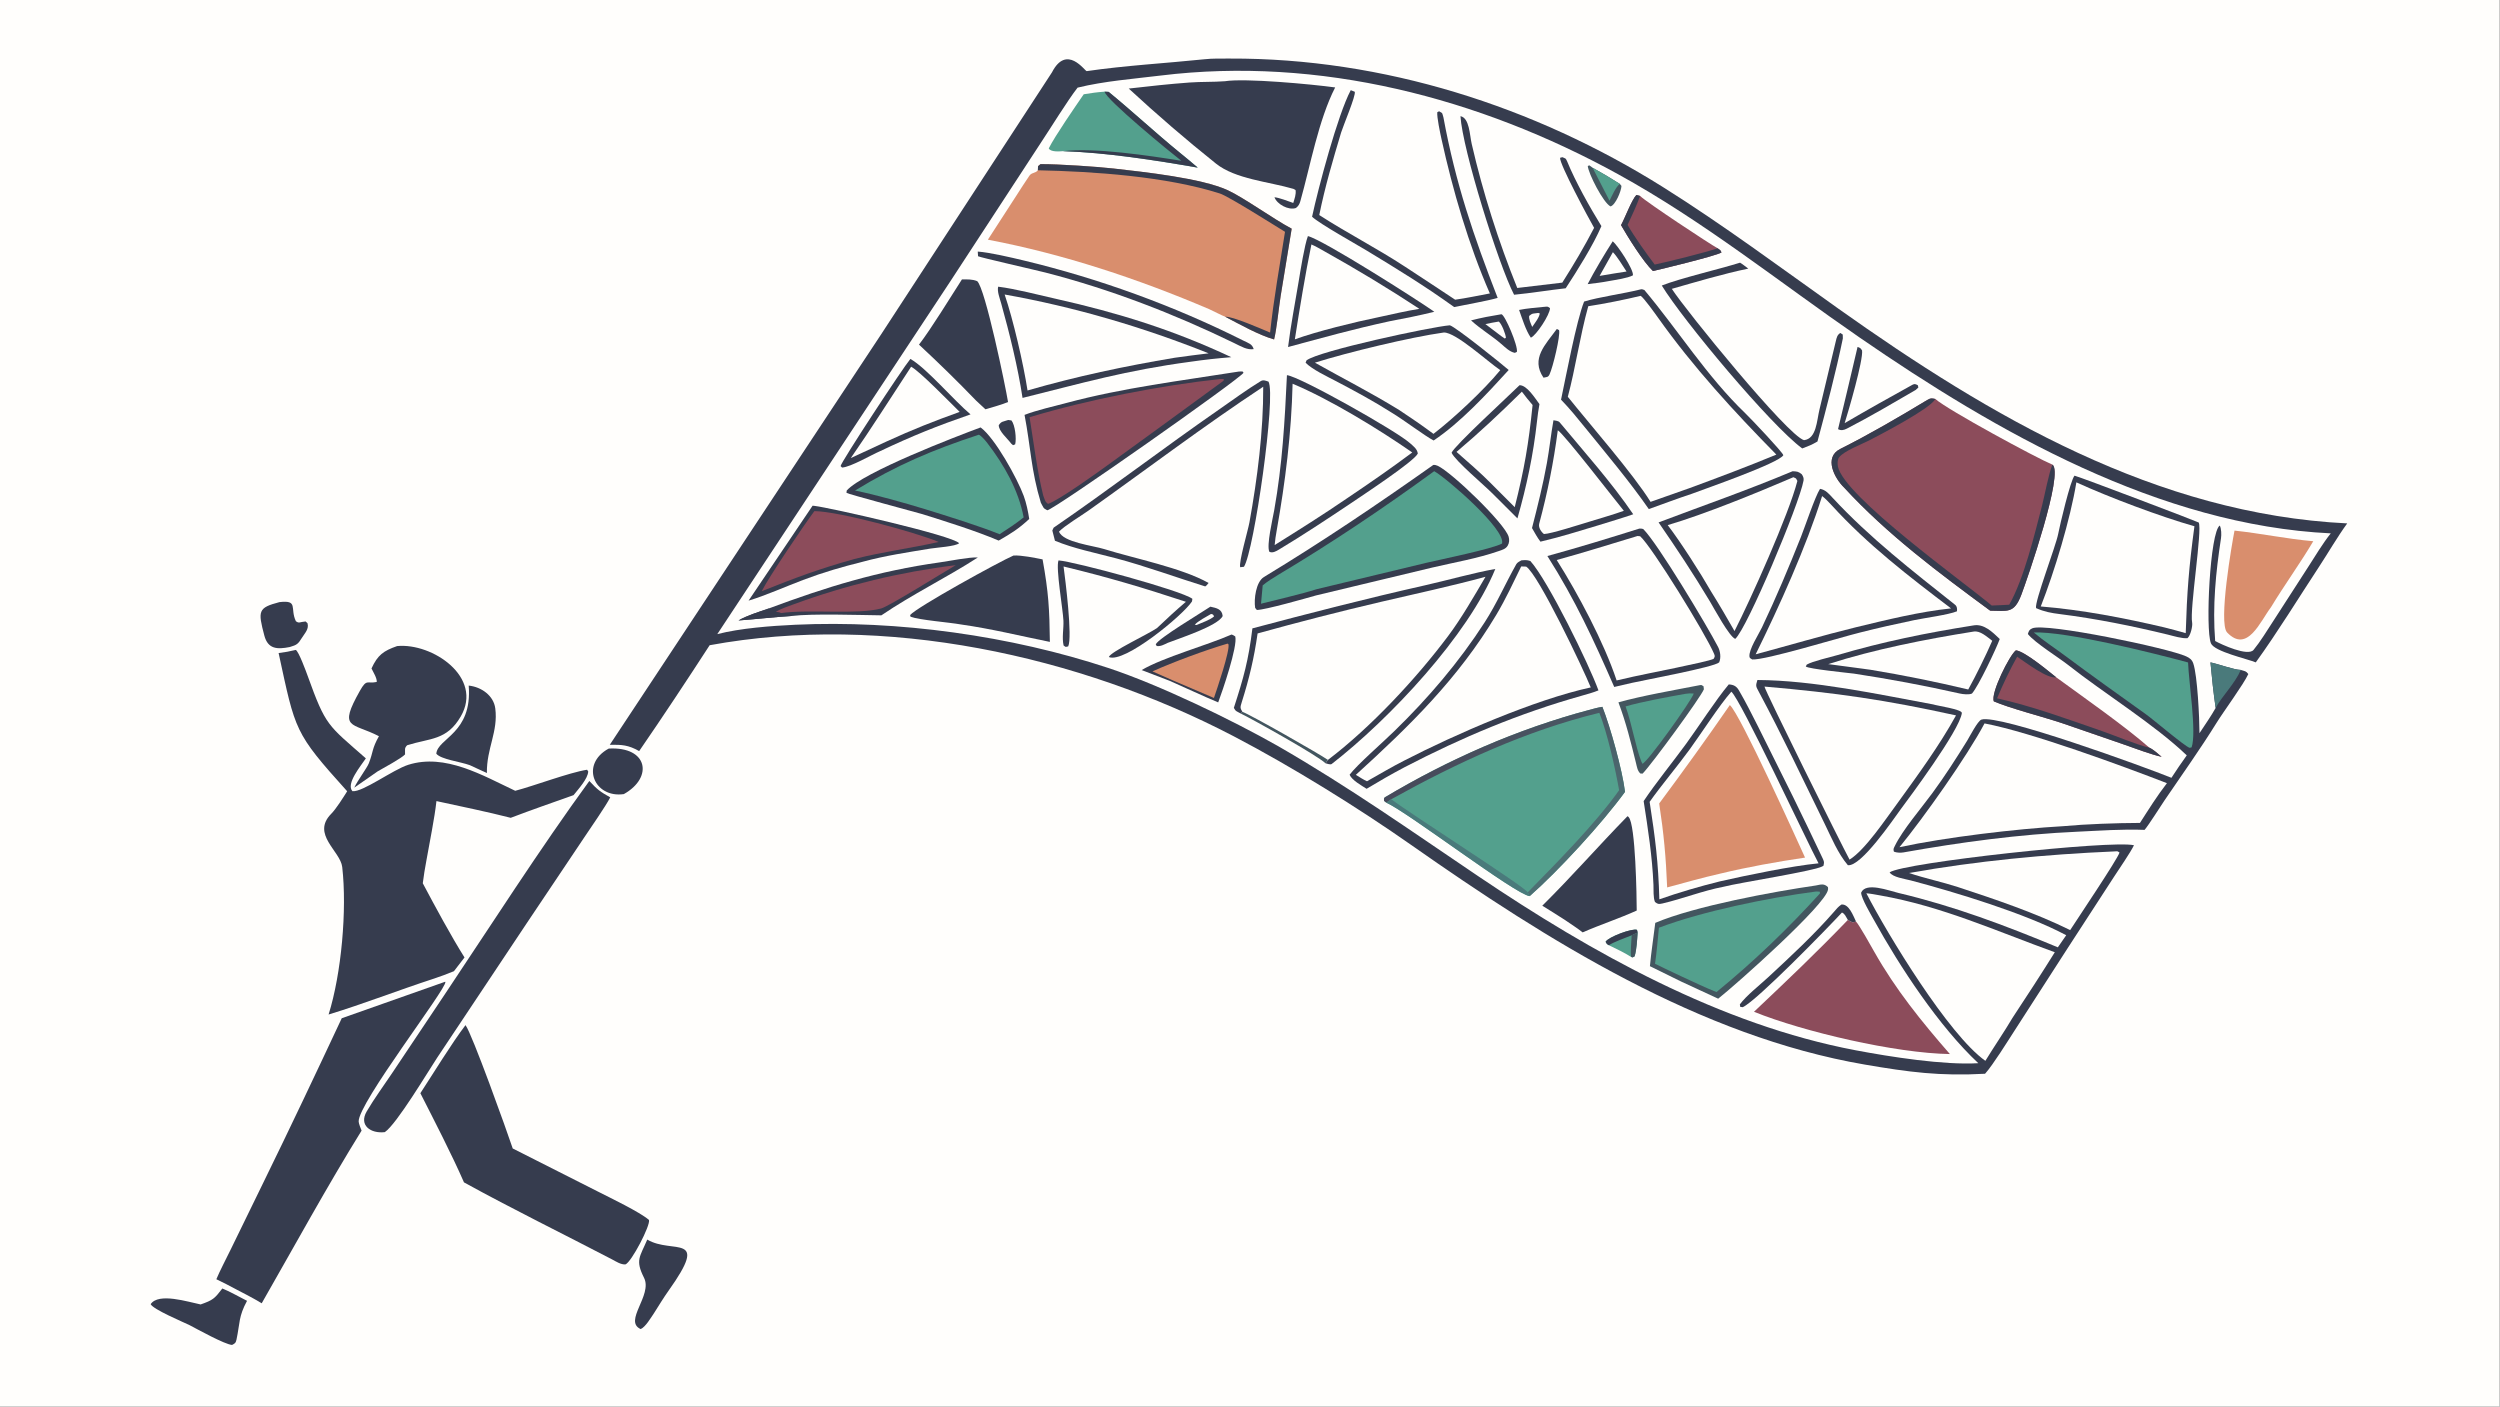
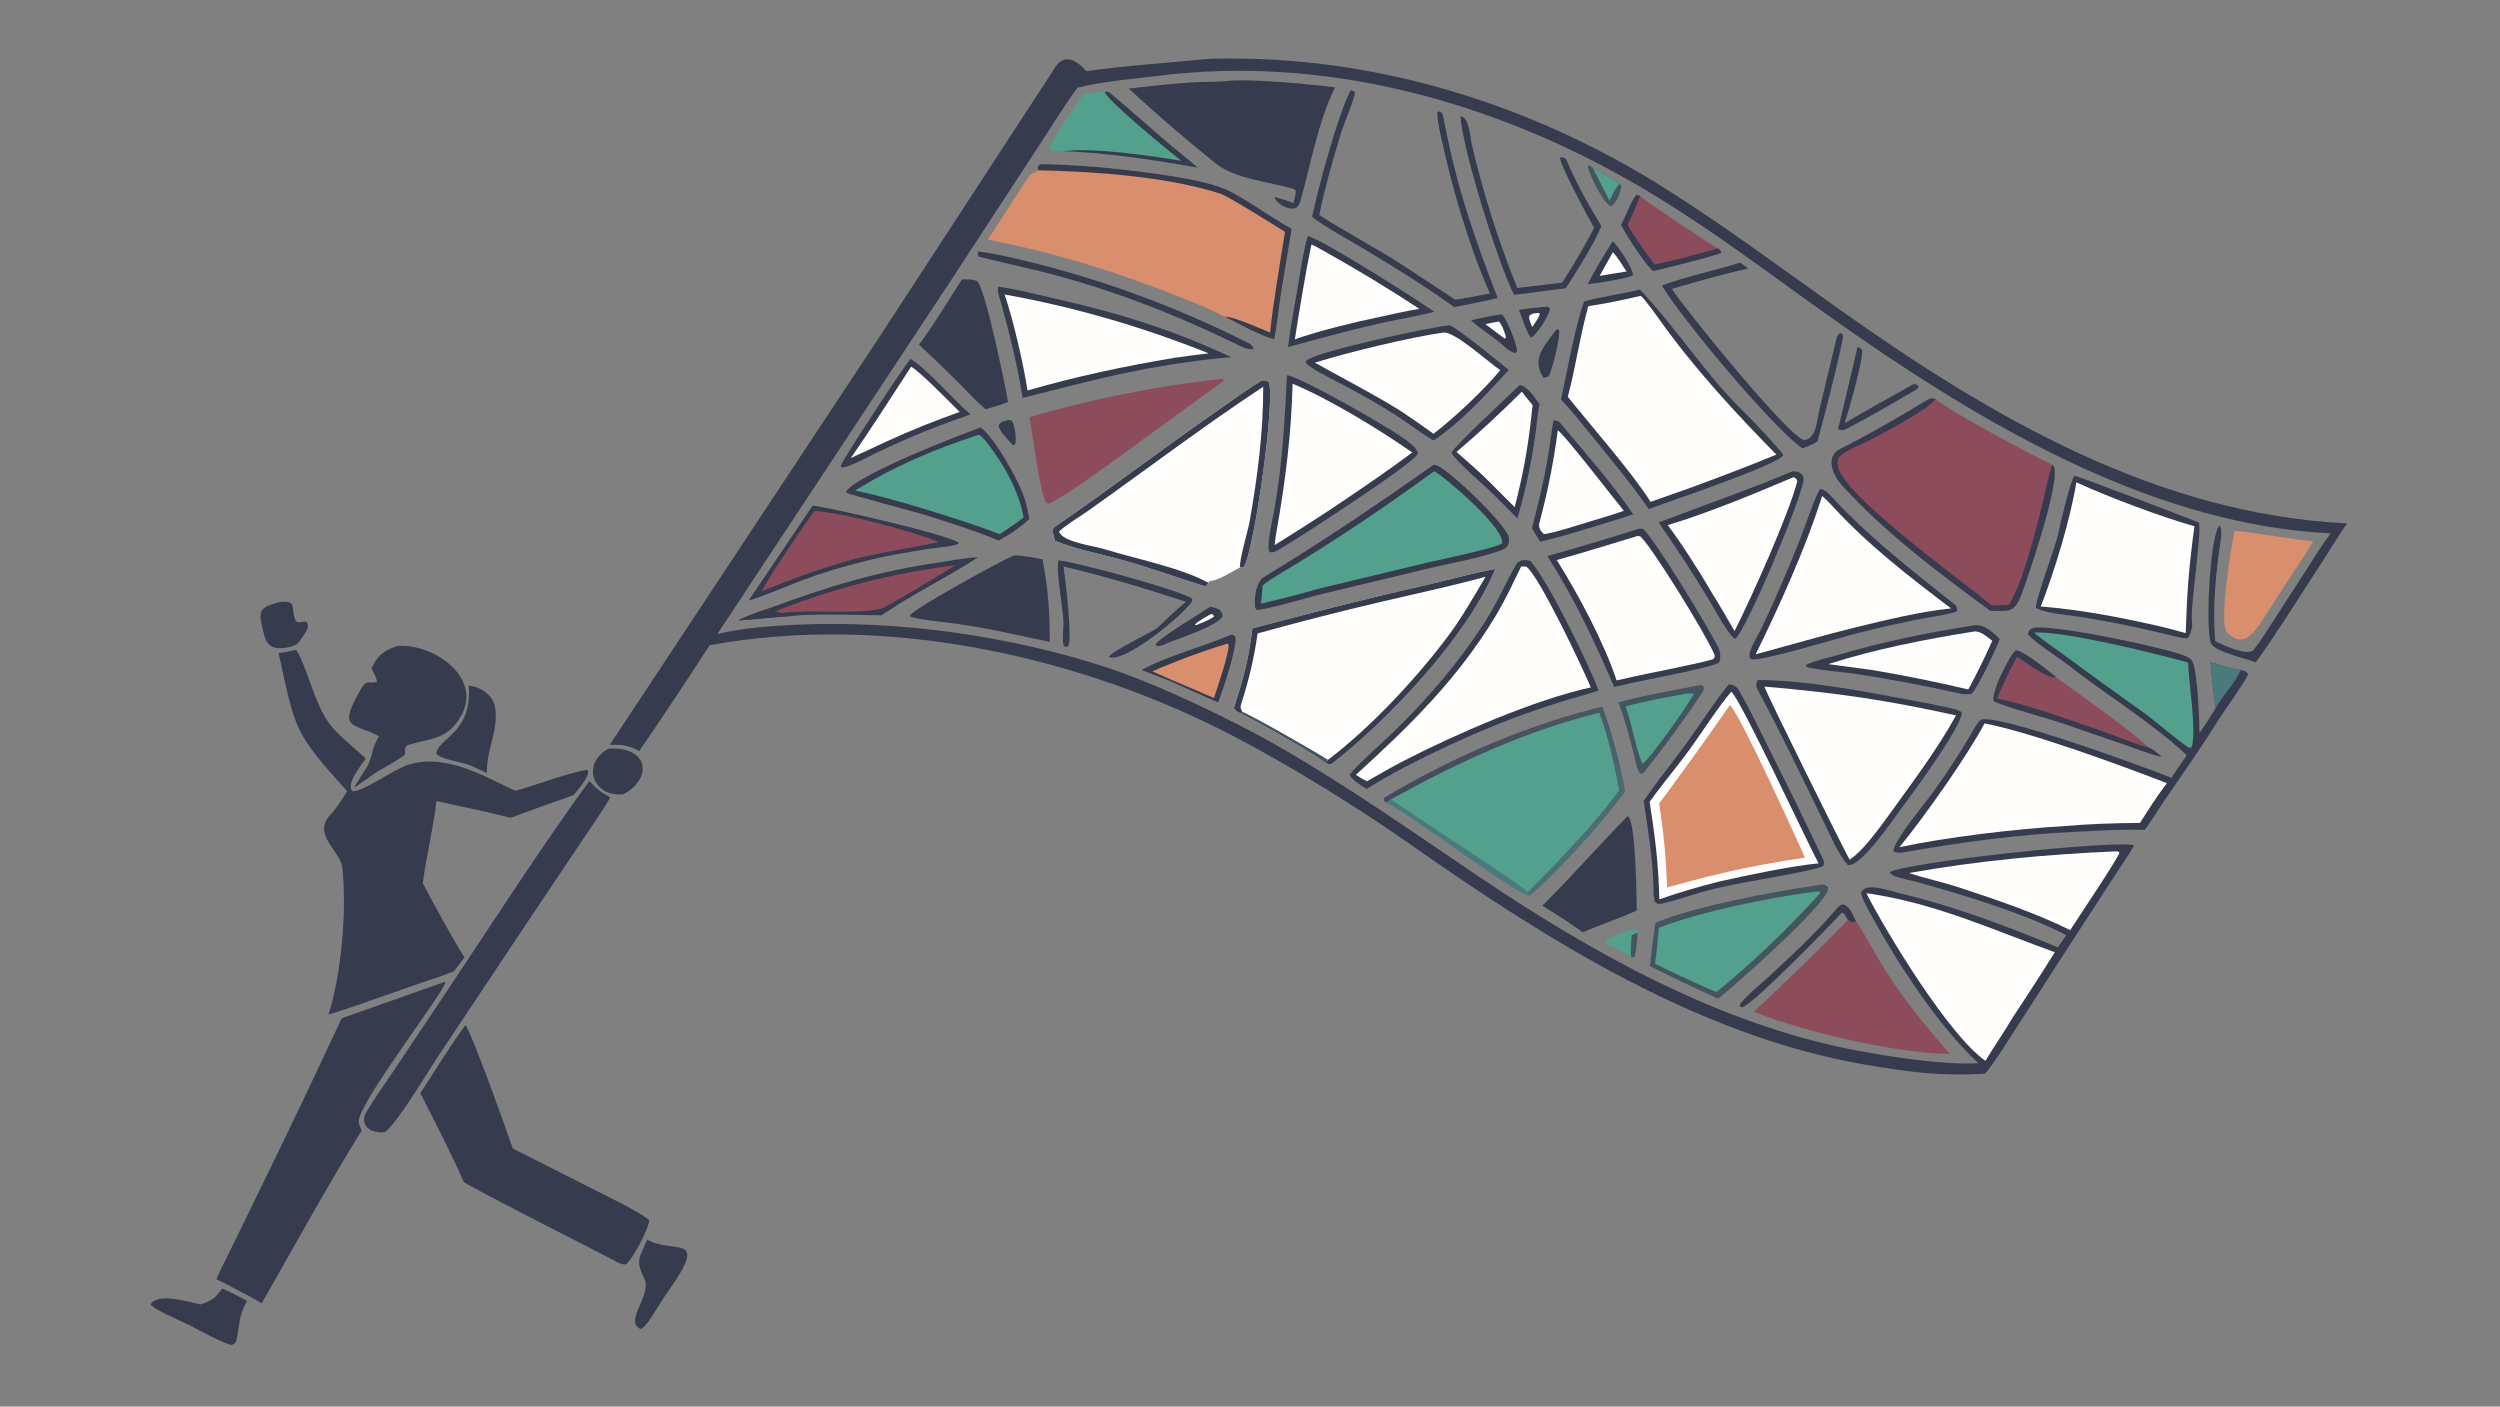
<svg xmlns="http://www.w3.org/2000/svg" width="3839" height="2160" viewBox="0 0 3839 2160">
  <rect x="0" y="0" width="3839" height="2160" fill="#808080" stroke="none" />
-   <path fill="#FFFEFC" transform="matrix(2.109 0 0 2.109 6.10352e-05 0)" d="M0 0L1820 0L1820 1024L0 1024L0 0Z" />
  <path fill="#363C4E" transform="matrix(2.109 0 0 2.109 6.10352e-05 0)" d="M876.964 43.148C882.777 42.479 889.71 42.66 895.648 42.64C1006.99 42.261 1117 77.316 1210.97 136.298C1254.64 163.703 1296.36 194.782 1338.41 224.641C1449.16 303.262 1570 374.292 1709.05 381.095C1702 390.755 1695.04 402.777 1688.39 412.897C1673.4 435.705 1658.42 460.236 1642.47 482.294C1636.32 479.727 1612.28 474.434 1609.82 468.419C1605.67 458.259 1609.15 387.098 1616.27 382.651C1617.45 385.009 1617.54 389.333 1617.15 391.888C1613.33 417.029 1610.9 441.129 1612.9 466.737C1617.42 469.247 1636.75 478.144 1640.84 473.215C1645.64 467.425 1650.85 458.9 1655.07 452.414L1680.53 412.956C1685.46 405.286 1691.47 395.317 1697.07 388.351C1572.61 382.411 1453.98 314.66 1353.85 245.646C1295.07 205.132 1240.75 161.272 1177.92 126.718C1077.01 71.216 960.478 40.852 845.104 55.008C825.471 57.415 803.962 59.049 784.612 63.812C777.232 73.299 764.843 93.469 757.74 104.139L692.066 204.672L522.276 461.717C539.006 457.399 561.423 455.714 578.98 454.895C653.707 451.413 735.926 462.865 806.999 486.374C844.041 498.627 896.738 524.044 930.525 543.216C982.529 573.194 1027.15 604.822 1076.23 637.912C1158.97 693.71 1252.35 746.039 1351.19 764.739C1376.17 769.467 1415.3 775.643 1440.44 774.13C1411.88 747.434 1383.37 704.139 1364.24 669.513C1361.92 665.322 1355.3 654.172 1355.11 649.99C1358.5 641.977 1375.23 648.502 1382.4 650.197C1422.53 659.677 1460.37 673.937 1498.35 689.764L1504.45 680.953C1474.85 665.115 1423.74 649.629 1391.27 641.058C1386.91 639.907 1378.08 638.768 1375.86 635.179C1386.1 628.032 1537.3 611.566 1553.79 615.438C1550.98 621.145 1543.09 632.453 1539.28 638.368L1505.54 690.309L1466.82 750.428C1461.79 758.185 1451.09 775.48 1445.36 781.82C1412.4 783.642 1389.84 780.636 1357.89 775.157C1237.66 754.536 1126.51 684.643 1028.01 615.572C988.836 588.099 940.848 558.32 898.258 536.077C785.16 477.013 643.69 446.453 516.71 469.798C500.197 495.261 482.577 521.911 465.389 546.882C457.411 542.378 452.773 542.171 443.989 542.312L641.697 243.246C683.138 179.748 724.468 116.174 765.942 52.703C776.716 31.729 790.049 51.96 791.232 51.788C819.385 47.681 848.545 46.083 876.964 43.148Z" />
  <path fill="#FFFEFC" transform="matrix(2.109 0 0 2.109 6.10352e-05 0)" d="M1358.93 650.41C1362.3 650.689 1365.46 651.354 1368.78 651.933C1413.86 659.817 1453.64 677.984 1496.14 693.348C1486.01 709.604 1475.8 725.246 1465.27 741.221C1459.5 751.049 1451.78 762.274 1445.58 772.417C1418.85 753.526 1374.52 680.656 1358.93 650.41Z" />
  <path fill="#FFFEFC" transform="matrix(2.109 0 0 2.109 6.10352e-05 0)" d="M1539.6 619.931C1542.13 619.842 1541.32 619.522 1543.25 620.742C1541.87 625.574 1512.09 669.75 1507.33 677.225C1482.05 664.681 1452.39 654.688 1425.65 645.905C1413.89 642.086 1401.64 639.578 1389.99 635.645C1439.42 626.85 1489.46 622.085 1539.6 619.931Z" />
  <path fill="#363C4E" transform="matrix(2.109 0 0 2.109 6.10352e-05 0)" d="M1592.22 549.991C1568.4 527.205 1532.09 504.917 1505.95 484.263C1499.07 478.829 1481.49 467.947 1476.52 461.633C1477.23 459.479 1477.44 458.508 1479.69 457.509C1489.41 453.203 1578.94 471.966 1591.76 477.894C1594.31 479.075 1595.99 480.264 1596.95 483.013C1599.99 491.676 1601.48 523.217 1601.48 533.848C1605.04 528.423 1610.21 520.987 1613.25 515.478C1611.61 504.002 1610.51 493.832 1609.47 482.287C1615.49 483.546 1626.74 487.74 1631.59 487.793C1634.81 488.866 1635.22 488.406 1637.03 490.802C1633.59 498.297 1619.02 518.059 1613.93 526.28C1602.25 545.132 1588.66 564.21 1576.14 582.604C1572.94 587.308 1564.69 600.502 1561.51 604.251C1545.35 603.583 1528.84 604.844 1512.76 605.57C1470.05 607.497 1427.88 613.179 1385.83 620.675C1383.81 621.036 1380.92 620.88 1379 620.117C1378.36 618.301 1378.82 617.703 1379.64 616.003C1385.3 604.267 1398.96 588.429 1407.08 577.348C1416.08 565.076 1424.32 552.265 1432.32 539.319C1434.05 536.504 1440 524.85 1442.71 523.958C1455.42 519.769 1561.52 558.393 1581.06 566.328C1584.76 560.606 1588.24 555.527 1592.22 549.991Z" />
  <path fill="#4A7A7B" transform="matrix(2.109 0 0 2.109 6.10352e-05 0)" d="M1609.47 482.287C1615.49 483.546 1626.74 487.74 1631.59 487.793C1627.1 498.048 1617.63 507.129 1613.25 515.478C1611.61 504.002 1610.51 493.832 1609.47 482.287Z" />
  <path fill="#FFFEFC" transform="matrix(2.109 0 0 2.109 6.10352e-05 0)" d="M1444.97 526.736C1478.75 533.16 1545.9 557.857 1577.77 570.249C1570.52 579.623 1564.53 589.231 1558.14 599.182C1540.79 599.255 1519.26 599.992 1502.07 601.565C1468.21 603.485 1416.44 609.636 1383.04 616.854C1400.65 595.368 1432.11 550.993 1444.97 526.736Z" />
  <path fill="#53A08D" transform="matrix(2.109 0 0 2.109 6.10352e-05 0)" d="M1480.84 460.522C1504.04 459.508 1568.58 475.677 1593.17 482.355C1593.66 496.695 1599.52 533.36 1595.75 544.166L1594.32 544.504C1590.83 543.49 1568.11 524.106 1562.51 520.095C1542.82 505.99 1523.01 491.926 1503.59 477.434C1496.34 472.024 1487.61 466.317 1480.84 460.522Z" />
  <path fill="#363C4E" transform="matrix(2.109 0 0 2.109 6.10352e-05 0)" d="M215.336 473.223C217.412 474.052 222.962 489.189 223.978 492.01C237.274 528.924 238.471 527.62 266.392 552.188C262.833 557.503 251.65 570.813 256.627 576.075C263.986 576.952 286.161 560.381 297.24 556.876C324.155 548.363 351.508 564.667 375.15 575.791C388.711 572.241 414.563 562.467 427.449 560.456L428.291 561.697C428.079 567.025 421.068 574.603 417.613 578.958C402.399 584.366 386.944 589.721 371.876 595.47C354.298 590.971 335.573 587.168 317.779 583.285C316.519 595.312 312.648 614.046 310.484 626.442C309.34 632.208 308.619 637.313 307.835 643.122C316.572 659.603 328.454 681.623 338.212 697.143L330.517 707.148C325.62 709.18 320.221 711.154 315.174 712.806C289.888 721.083 264.663 730.932 239.25 738.691C248.581 709.027 252.757 662.507 249.178 631.291C247.84 619.615 226.441 607.397 241.213 592.499C244.716 588.966 250.018 580.56 252.772 576.127C214.081 533.14 215.243 532.551 202.858 475.499C207.631 474.914 210.65 474.327 215.336 473.223Z" />
  <path fill="#D98E6D" transform="matrix(2.109 0 0 2.109 6.10352e-05 0)" d="M755.694 123.979L755.81 121.001C756.312 120.58 756.906 120.08 757.593 119.503C770.638 119.418 799.516 121.406 810.749 122.69C832.891 125.22 874.9 129.693 893.993 138.517C905.84 143.992 927.006 159.374 940.5 166.507C937.751 182.844 935.078 199.126 932.471 215.474C931.21 223.379 929.467 240.537 927.682 247.155C916.481 243.946 902.605 236.144 891.982 230.569C890.519 230.164 882.545 226.01 880.476 225.126C828.966 203.121 774.37 184.981 719.285 174.513L739.913 142.627C743.074 137.718 746.213 132.755 749.518 127.949C751.241 125.444 753.784 126.341 755.694 123.979Z" />
  <path fill="#363C4E" transform="matrix(2.109 0 0 2.109 6.10352e-05 0)" d="M755.694 123.979L755.81 121.001C756.312 120.58 756.906 120.08 757.593 119.503C770.638 119.418 799.516 121.406 810.749 122.69C832.891 125.22 874.9 129.693 893.993 138.517C905.84 143.992 927.006 159.374 940.5 166.507C937.751 182.844 935.078 199.126 932.471 215.474C931.21 223.379 929.467 240.537 927.682 247.155C916.481 243.946 902.605 236.144 891.982 230.569C897.405 230.238 918.422 239.484 924.784 242.139C927.484 216.959 931.777 193.604 935.636 168.784C927.601 163.896 894.539 142.905 888.142 140.869C848.989 128.403 796.192 124.845 755.694 123.979Z" />
  <path fill="#8C4C5B" transform="matrix(2.109 0 0 2.109 6.10352e-05 0)" d="M1449.09 444.64C1411.78 417.193 1374.22 389.238 1342.76 355.025C1335.86 348.377 1327.62 333.056 1339.95 326.872C1361.49 316.078 1382.56 303.733 1403.25 291.258C1405.82 289.708 1406.45 290.012 1409.16 290.497C1418 298.422 1482.88 333.552 1494.43 338.309C1502.87 344.33 1476.1 421.619 1471.75 433.076C1466.5 446.901 1461.74 444.782 1449.09 444.64Z" />
  <path fill="#363C4E" transform="matrix(2.109 0 0 2.109 6.10352e-05 0)" d="M1449.09 444.64C1411.78 417.193 1374.22 389.238 1342.76 355.025C1335.86 348.377 1327.62 333.056 1339.95 326.872C1361.49 316.078 1382.56 303.733 1403.25 291.258C1405.82 289.708 1406.45 290.012 1409.16 290.497C1409.07 290.646 1408.99 290.799 1408.89 290.945C1404.31 298.13 1370.04 315.976 1360.99 320.66C1355.25 323.632 1343.02 328.12 1339.1 332.963C1337.85 334.506 1337.83 337.736 1338.21 339.65C1342.58 361.541 1430.82 424.458 1450.21 440.902C1454.35 440.709 1458.84 440.595 1462.95 440.301C1473.69 421.331 1481.33 389.439 1486.9 367.933C1488.66 361.132 1491.87 343.952 1494.43 338.309C1502.87 344.33 1476.1 421.619 1471.75 433.076C1466.5 446.901 1461.74 444.782 1449.09 444.64Z" />
-   <path fill="#363C4E" transform="matrix(2.109 0 0 2.109 6.10352e-05 0)" d="M1194.11 210.812C1195.53 210.364 1195.85 210.664 1197.29 211.142C1222.02 240.621 1242.59 273.821 1270.92 301.044C1274.83 304.797 1297.89 329.139 1298.48 331.435C1295.31 337.214 1241.49 355.904 1231.73 359.584C1221.42 362.994 1210.79 366.99 1200.53 370.671C1186.3 350.222 1169.93 330.818 1154.24 311.468C1148.62 304.537 1142.84 297.395 1136.62 291.024C1140.16 274.345 1147.8 233.689 1153.41 219.576C1164.07 216.259 1181.83 213.889 1194.11 210.812Z" />
+   <path fill="#363C4E" transform="matrix(2.109 0 0 2.109 6.10352e-05 0)" d="M1194.11 210.812C1222.02 240.621 1242.59 273.821 1270.92 301.044C1274.83 304.797 1297.89 329.139 1298.48 331.435C1295.31 337.214 1241.49 355.904 1231.73 359.584C1221.42 362.994 1210.79 366.99 1200.53 370.671C1186.3 350.222 1169.93 330.818 1154.24 311.468C1148.62 304.537 1142.84 297.395 1136.62 291.024C1140.16 274.345 1147.8 233.689 1153.41 219.576C1164.07 216.259 1181.83 213.889 1194.11 210.812Z" />
  <path fill="#FFFEFC" transform="matrix(2.109 0 0 2.109 6.10352e-05 0)" d="M1194.58 215.408C1196.75 216.594 1205.23 228.486 1207.32 231.421C1232.83 267.318 1262.53 299.614 1293.39 330.994C1273.07 339.441 1250.49 347.953 1229.86 355.525L1201.8 365.412C1189.21 345.078 1157.64 309.03 1141.55 288.919C1147.14 268.091 1150.28 245.117 1156.44 222.967C1167.52 221.317 1183.77 218.047 1194.58 215.408Z" />
  <path fill="#FFFEFC" transform="matrix(2.109 0 0 2.109 6.10352e-05 0)" d="M911.898 457.524C953.602 446.438 995.384 435.685 1037.48 426.196C1053.61 422.56 1072.99 417.07 1088.77 414.264C1069.01 462.676 1011.85 523.501 969.585 556.312C968.776 556.94 966.148 556.031 965.125 555.768C959.421 550.146 912.614 524.028 903.439 519.55C900.397 517.812 899.8 518.14 898.381 515.417C905.562 493.347 909.023 480.84 911.898 457.524Z" />
  <path fill="#363C4E" transform="matrix(2.109 0 0 2.109 6.10352e-05 0)" d="M911.898 457.524C953.602 446.438 995.384 435.685 1037.48 426.196C1053.61 422.56 1072.99 417.07 1088.77 414.264C1069.01 462.676 1011.85 523.501 969.585 556.312C968.776 556.94 966.148 556.031 965.125 555.768L966.894 553.297C998.021 529.676 1031.01 494.315 1054.38 463.144C1064.1 450.183 1073.38 434.022 1081.61 419.981C1056.56 426.785 1030.83 432.29 1005.53 438.214C975.201 445.317 945.674 452.901 915.675 461.222C913.097 479.246 909.621 493.924 904.147 511.268C902.902 515.214 902.983 515.447 904.557 518.263L903.439 519.55C900.397 517.812 899.8 518.14 898.381 515.417C905.562 493.347 909.023 480.84 911.898 457.524Z" />
  <path fill="#43565F" transform="matrix(2.109 0 0 2.109 6.10352e-05 0)" d="M904.557 518.263C910.497 520.348 960.796 549.015 966.894 553.297L965.125 555.768C959.421 550.146 912.614 524.028 903.439 519.55L904.557 518.263Z" />
  <path fill="#53A08D" transform="matrix(2.109 0 0 2.109 6.10352e-05 0)" d="M1009.37 584.408L1007.73 583.086C1007.71 582.026 1007.41 581.103 1008.44 580.488C1054.74 552.882 1104.71 530.894 1156.9 516.948C1160.54 515.977 1163.32 515.197 1166.72 514.655C1172.58 529.492 1181.21 560.563 1183.21 576.545C1166.75 599.202 1134.84 633.996 1113.81 652.477C1103.59 651.478 1025.55 591.693 1009.37 584.408Z" />
  <defs>
    <linearGradient id="gradient_0" gradientUnits="userSpaceOnUse" x1="1071.158" y1="529.863" x2="1147.372" y2="621.426">
      <stop offset="0" stop-color="#47495A" />
      <stop offset="1" stop-color="#4D6F73" />
    </linearGradient>
  </defs>
  <path fill="url(#gradient_0)" transform="matrix(2.109 0 0 2.109 6.10352e-05 0)" d="M1009.37 584.408L1007.73 583.086C1007.71 582.026 1007.41 581.103 1008.44 580.488C1054.74 552.882 1104.71 530.894 1156.9 516.948C1160.54 515.977 1163.32 515.197 1166.72 514.655C1172.58 529.492 1181.21 560.563 1183.21 576.545C1166.75 599.202 1134.84 633.996 1113.81 652.477L1112.38 649.723C1133.28 628.415 1161.48 599.912 1178.91 575.383C1176.12 559.565 1170.37 533.749 1164.51 519.021C1111.34 531.965 1060.64 555.482 1013.02 581.943L1009.37 584.408Z" />
  <path fill="#4A7A7B" transform="matrix(2.109 0 0 2.109 6.10352e-05 0)" d="M1009.37 584.408L1013.02 581.943C1026.98 592.616 1109.44 645.063 1112.38 649.723L1113.81 652.477C1103.59 651.478 1025.55 591.693 1009.37 584.408Z" />
  <path fill="#FFFEFC" transform="matrix(2.109 0 0 2.109 6.10352e-05 0)" d="M768.118 393.722L766.218 386.26C766.243 386.204 767.168 384.21 767.17 384.208C807.837 356.318 846.989 326.343 887.504 298.239C897.532 291.283 907.603 283.842 918.028 277.468C919.864 276.345 921.842 277.276 923.623 277.884C929.295 287.966 913.136 401.306 905.749 412.668L903.011 413.003C896.226 416.675 887.709 422.49 880.399 423.221L879.987 424.471C879.567 425.042 877.983 427.126 877.379 426.938C856.76 420.537 833.746 412.099 812.699 406.543C797.587 402.554 781.5 399.33 768.118 393.722Z" />
  <path fill="#363C4E" transform="matrix(2.109 0 0 2.109 6.10352e-05 0)" d="M768.118 393.722L766.218 386.26C766.243 386.204 767.168 384.21 767.17 384.208C807.837 356.318 846.989 326.343 887.504 298.239C897.532 291.283 907.603 283.842 918.028 277.468C919.864 276.345 921.842 277.276 923.623 277.884C929.295 287.966 913.136 401.306 905.749 412.668L903.011 413.003C901.828 409.415 908.67 386.294 909.765 380.218C915.532 348.22 919.892 314.139 919.776 281.598C876.237 310.321 834.891 341.717 792.365 371.885C786.852 375.796 775.357 382.664 771.091 387.067C773.988 394.898 795.801 397.227 803.99 399.788C826.037 406.684 860.293 413.38 879.987 424.471C879.567 425.042 877.983 427.126 877.379 426.938C856.76 420.537 833.746 412.099 812.699 406.543C797.587 402.554 781.5 399.33 768.118 393.722Z" />
  <path fill="#363C4E" transform="matrix(2.109 0 0 2.109 6.10352e-05 0)" d="M1258.75 498.329C1262.29 498.551 1264.33 499.583 1266.18 502.748C1271.23 511.358 1275.66 520.331 1280.19 529.224L1305.6 580.3C1312.82 595.167 1320.32 610.483 1327.34 625.493C1328.41 627.79 1328.13 628.386 1327.65 630.448C1322.5 634.105 1266.25 642.642 1254.68 645.721C1240.12 648.492 1224.94 654.449 1210.47 657.835C1207.38 658.557 1206.97 658.157 1205.02 656.766C1203.67 653.586 1204.06 647.951 1203.91 644.232C1203.03 623.558 1199.95 603.734 1196.77 583.291C1205.54 570.103 1218.1 554.732 1227.74 541.502C1236.93 528.901 1249.17 509.754 1258.75 498.329Z" />
  <path fill="#FFFEFC" transform="matrix(2.109 0 0 2.109 6.10352e-05 0)" d="M1260.61 503.645C1267.2 508.905 1315.61 612.651 1324.12 628.604C1304.65 630.49 1271.51 637.371 1252.3 641.739C1237.55 645.394 1222.53 649.772 1208.2 654.807C1207.47 627.828 1205.23 610.348 1201.13 583.837C1209.59 571.847 1221.26 558.073 1230.36 545.549C1238.56 534.25 1252.06 513.288 1260.61 503.645Z" />
  <path fill="#D98E6D" transform="matrix(2.109 0 0 2.109 6.10352e-05 0)" d="M1259.54 513.355C1267.17 520.253 1307.19 608.873 1314.29 624.431C1293.6 627.516 1272.7 631.219 1252.37 636.141C1239.54 639.058 1226.61 642.713 1213.89 646.149C1213 624.102 1211.41 606.717 1208.08 585.038C1226.07 560.792 1242.42 538.167 1259.54 513.355Z" />
  <path fill="#363C4E" transform="matrix(2.109 0 0 2.109 6.10352e-05 0)" d="M1279.6 495.124C1320.27 495.305 1367.57 505.528 1407.59 512.902C1410.23 513.875 1428.8 516.465 1428.46 519.182C1426.9 531.759 1389.18 582.162 1384.43 588.569C1378.24 597.008 1355.08 631.212 1345.46 629.96C1338.12 621.284 1333.52 609.92 1328.54 599.74C1312.83 567.616 1297.54 535.258 1280.64 503.73C1278.41 499.562 1278.23 499.52 1279.6 495.124Z" />
  <path fill="#FFFEFC" transform="matrix(2.109 0 0 2.109 6.10352e-05 0)" d="M1284.74 499.908C1337.38 504.482 1372.33 509.514 1424.21 520.894C1411.99 543.058 1396.51 564.159 1381.72 584.618C1373.19 596.101 1358.04 618.935 1346.69 625.901C1340.69 614.856 1285.28 503.304 1284.74 499.908Z" />
  <path fill="#363C4E" transform="matrix(2.109 0 0 2.109 6.10352e-05 0)" d="M324.072 714.845L324.291 714.93C325.486 719.627 260.438 803.524 261.153 816.668C261.238 818.245 262.655 821.646 263.276 823.228C238.646 862.921 213.896 908.163 190.55 948.952C184.557 945.275 178.223 942.078 171.989 938.819C167.165 936.15 162.467 933.856 157.527 931.432C159.844 925.75 165.213 915.498 168.042 909.644L191.526 861.512C211.158 821.428 229.905 781.811 248.829 741.404L324.072 714.845Z" />
  <path fill="#363C4E" transform="matrix(2.109 0 0 2.109 6.10352e-05 0)" d="M1107.75 407.988C1110.44 407.824 1111.66 407.602 1114.28 408.474C1127.25 422.924 1156.89 483.475 1163.87 502.682C1160.2 504.206 1155.49 505.492 1151.62 506.584C1106.2 519.403 1064.56 536.86 1022.62 558.66C1012.81 563.867 1004.54 568.611 995.05 574.337C991.196 571.877 984.348 568.08 982.662 564.088C988.175 556.765 1007.47 540.003 1015.3 532.277C1039.96 508.261 1062.37 482.061 1081.03 453.096C1089.95 439.246 1096.08 424.896 1104.11 410.665C1104.68 409.642 1106.72 408.495 1107.75 407.988Z" />
  <path fill="#FFFEFC" transform="matrix(2.109 0 0 2.109 6.10352e-05 0)" d="M1107.62 412.429L1111.22 412.552C1120.17 418.246 1152.81 487.118 1158.26 500.518C1117.6 509.326 1059.04 534.905 1022.44 553.791C1013.63 558.252 1004.01 563.96 995.326 568.848C992.902 567.803 989.573 565.627 987.208 564.184C1026.55 528.409 1061.75 494.03 1089.43 447.746C1096.35 436.172 1101.71 424.497 1107.62 412.429Z" />
  <path fill="#363C4E" transform="matrix(2.109 0 0 2.109 6.10352e-05 0)" d="M1510.5 346.34C1515.79 347.747 1599.64 379.643 1600.92 380.445C1603.71 385.552 1594.21 443.614 1596.14 453.371C1596.59 455.639 1595.05 462.701 1592.74 464.67C1588.73 465.034 1582.47 463.087 1578.36 462.058C1552.49 455.769 1526.4 450.507 1499.98 447.154C1493.42 446.322 1488.61 445.493 1482.5 442.777C1481.19 438.442 1496.98 397.434 1498.62 388.674C1499.76 382.512 1507.54 349.581 1510.5 346.34Z" />
  <path fill="#FFFEFC" transform="matrix(2.109 0 0 2.109 6.10352e-05 0)" d="M1511.84 351.203C1535.41 362.023 1573.1 376.194 1597.8 383.18C1593.77 413.14 1592.39 430.765 1591.46 461.011C1586.43 459.499 1580.93 458.152 1575.81 456.796C1546.37 449.917 1516.07 444.024 1485.91 441.577C1495.84 416.387 1507.47 377.985 1511.84 351.203Z" />
  <path fill="#363C4E" transform="matrix(2.109 0 0 2.109 6.10352e-05 0)" d="M338.941 746.417C343.656 752.525 369.087 823.509 373.326 836.226L435.105 867.471C444.275 872.15 465.662 882.359 472.54 888.273C473.748 892.102 459.787 918.977 455.402 920.648C452.06 920.843 448.725 918.622 445.669 916.999C410.166 898.471 372.762 880.157 337.829 860.903C328.874 840.415 316.236 815.975 306.075 795.977C315.698 781.285 328.71 759.876 338.941 746.417Z" />
  <path fill="#363C4E" transform="matrix(2.109 0 0 2.109 6.10352e-05 0)" d="M1325.19 355.932C1329.26 356.6 1331.67 359.554 1334.35 362.447C1361.37 391.609 1392.49 415.693 1423.49 440.31C1425.09 441.581 1425.06 443.342 1424.9 445.099C1418.78 447.642 1401.49 449.923 1393.84 451.52C1380.33 454.34 1367.56 457.189 1354.15 460.601C1339.39 464.24 1285.31 480.822 1275.79 480.162C1274.62 479.374 1273.93 479.274 1273.8 478.053C1273.28 472.868 1280.41 462.101 1282.88 456.9C1293.26 435.037 1302.34 413.454 1311.26 391.034C1314.37 383.227 1321.49 361.764 1325.19 355.932Z" />
  <path fill="#FFFEFC" transform="matrix(2.109 0 0 2.109 6.10352e-05 0)" d="M1326.71 361.177C1328.51 362.41 1332.16 366.237 1333.79 368.022C1360 396.756 1389.67 419.511 1420.58 442.984C1397.81 445.332 1373.31 451.399 1351.18 456.753C1327.51 462.553 1302.07 470.043 1278.32 476.419C1295.44 441.71 1315.24 397.953 1326.71 361.177Z" />
  <path fill="#363C4E" transform="matrix(2.109 0 0 2.109 6.10352e-05 0)" d="M1043.63 338.519C1044.76 338.436 1045.78 338.685 1046.81 339.156C1056.91 343.778 1095.52 380.935 1098.45 390.755C1099.1 392.95 1098.97 395.282 1097.8 397.281C1096.38 399.715 1093.86 400.344 1091.35 401.22C1075.77 406.663 1058.72 409.52 1042.66 413.299L958.193 433.555C950.777 435.647 921.303 444.082 915.149 444.136L913.905 442.623C912.89 436.325 914.452 423.661 920.312 420.115C962.855 394.369 1003.01 367.234 1043.63 338.519Z" />
  <path fill="#53A08D" transform="matrix(2.109 0 0 2.109 6.10352e-05 0)" d="M1044.26 343.081C1053.08 347.947 1096.62 385.548 1093.65 395.775C1086.7 399.639 1048.72 407.409 1038.75 409.743L958.782 428.976C946.897 432.733 930.546 436.418 918.174 439.577L919.392 426.199C922.355 423.72 927.279 420.574 930.627 418.577C969.921 395.136 1007.28 370.03 1044.26 343.081Z" />
  <path fill="#363C4E" transform="matrix(2.109 0 0 2.109 6.10352e-05 0)" d="M1193.6 384.889C1194.85 384.739 1195.11 384.92 1196.42 385.164C1206.61 394.997 1242.97 455.627 1250.95 471.035C1252.53 474.08 1253.28 478.72 1251.75 482.295C1248.1 485.77 1197.43 495.13 1188.04 497.249L1175.35 500.186C1160.34 465.861 1147.04 436.929 1126.68 404.847C1149.27 398.659 1171.29 391.913 1193.6 384.889Z" />
  <path fill="#FFFEFC" transform="matrix(2.109 0 0 2.109 6.10352e-05 0)" d="M1192.3 390.27L1194.24 390.464C1202.86 398.145 1241.95 461.555 1248.09 476.141C1248.9 478.084 1248.48 478.318 1247.67 479.756C1242.41 482.148 1199.03 490.439 1189.25 492.671L1177.09 495.444C1168.04 468.019 1148.92 432.18 1133.48 407.754C1153 402.398 1172.88 396.139 1192.3 390.27Z" />
  <path fill="#363C4E" transform="matrix(2.109 0 0 2.109 6.10352e-05 0)" d="M891.845 59.143C906.85 56.773 955.409 61.361 972.153 63.658C960.001 87.438 954.077 120.722 946.826 146.411C946.21 148.593 945.417 150.068 943.582 151.458C938.143 153.328 929.734 148.647 927.954 143.616C931.39 143.918 938.106 146.541 941.65 147.778C942.57 144.644 943.813 141.556 943.323 138.384L941.764 137.518C923.753 132.243 899.566 130.452 885.372 119.122C863.632 101.769 842.28 83.357 821.855 64.482C836.547 62.807 851.405 61.149 866.146 60.075C874.732 59.449 883.316 59.786 891.845 59.143Z" />
  <path fill="#363C4E" transform="matrix(2.109 0 0 2.109 6.10352e-05 0)" d="M937.042 273.171C945.907 273.902 1016.49 313.58 1026.48 322.552C1028.84 324.674 1031.91 326.746 1032.33 330.263C1029.52 336.131 991.09 361.305 982.84 366.943C965.961 378.217 948.646 389.69 931.223 400.155C929.026 401.475 926.546 402.893 924.225 401.751C922.096 396.989 926.561 378.343 927.782 371.465C933.702 338.11 935.461 306.818 937.042 273.171Z" />
  <path fill="#FFFEFC" transform="matrix(2.109 0 0 2.109 6.10352e-05 0)" d="M941.165 279.408C968.022 290.591 1004.37 312.765 1028.28 329.453C1012.49 341.233 997.011 351.912 980.681 362.911C963.493 374.689 945.778 385.82 928.105 396.854C928.388 393.237 928.968 389.734 929.602 386.165C935.877 350.809 940.295 315.375 941.165 279.408Z" />
  <path fill="#363C4E" transform="matrix(2.109 0 0 2.109 6.10352e-05 0)" d="M726.782 208.74C739.171 210.25 756.215 214.74 768.545 217.507C814.063 227.723 854.368 240.238 896.532 260.078C885.808 260.942 877.393 261.881 866.744 263.409C819.446 269.766 789.241 278.639 744.53 289.727C741.165 267.408 735.045 242.664 728.975 220.908C727.948 217.225 725.927 212.187 726.782 208.74Z" />
  <path fill="#FFFEFC" transform="matrix(2.109 0 0 2.109 6.10352e-05 0)" d="M731.496 214.43C782.202 223.46 832.256 238.16 880.034 257.274C871.933 258.155 863.458 259.411 855.347 260.485C818.719 266.637 783.884 274.015 748.165 284.307C745.157 264.794 737.679 232.554 731.496 214.43Z" />
-   <path fill="#363C4E" transform="matrix(2.109 0 0 2.109 6.10352e-05 0)" d="M902.141 270.517L904.705 270.454L905.449 271.41C902.553 276.143 766.975 371.473 762.537 371.546C759.274 369.857 760.018 369.83 757.873 366.105C750.666 342.237 750.564 326.001 745.986 302.089C754.524 298.71 767.564 295.796 776.521 293.389C817.686 282.329 860.107 277.215 902.141 270.517Z" />
  <path fill="#8C4C5B" transform="matrix(2.109 0 0 2.109 6.10352e-05 0)" d="M888.837 275.932L891.098 276.012L890.904 277.22C862.892 297.802 834.432 318.365 806.332 338.805C798.213 344.71 771.074 364.147 763.093 366.894C760.697 365.155 760.842 363.936 759.582 360.775C755.202 343.197 752.594 322.014 749.657 303.772C791.68 291.063 845.383 280.562 888.837 275.932Z" />
  <path fill="#363C4E" transform="matrix(2.109 0 0 2.109 6.10352e-05 0)" d="M1055.68 236.853C1060.14 238.218 1093.65 265.122 1098.51 269.396C1082.55 286.916 1063.54 307.543 1043.86 320.734C1037.46 317.431 1022.02 305.666 1013.44 300.546C1000.12 292.061 986.407 284.678 972.439 277.349C966.256 274.105 955.44 269.028 950.634 264.106L951.278 262.416C960.013 255.546 1042.18 237.897 1055.68 236.853Z" />
  <path fill="#FFFEFC" transform="matrix(2.109 0 0 2.109 6.10352e-05 0)" d="M1051.29 242.098C1060 241.914 1082.84 263.038 1092.37 269.506C1080.47 284.064 1058.08 304.906 1043.74 315.909C1035.16 309.561 1027.73 304.433 1018.84 298.582C997.236 285.32 979.03 276.225 957.408 264.072C981.339 256.535 1026.74 245.537 1051.29 242.098Z" />
  <path fill="#8C4C5B" transform="matrix(2.109 0 0 2.109 6.10352e-05 0)" d="M1345.46 669.827C1349.2 671.722 1348.05 671.857 1351.42 671.027C1353.93 673.761 1362.49 689.12 1364.72 693.059C1380.23 720.493 1399.08 743.78 1419.75 767.476C1380.42 766.922 1313.37 751.336 1277.11 736.7C1301.84 713.298 1321.82 694.354 1345.46 669.827Z" />
  <path fill="#363C4E" transform="matrix(2.109 0 0 2.109 6.10352e-05 0)" d="M429.104 568.645C434.98 574.991 437.038 576.506 444.325 580.577C441.109 586.926 429.658 603.332 425.415 609.724L383.697 671.958L318.339 770.084C311.595 780.284 288.878 818.418 280.206 824.321C269.964 825.559 261.104 819.377 266.998 809.262C272.387 800.013 279.445 790.433 285.441 781.463L323.142 725.085C357.167 674.186 393.394 617.62 429.104 568.645Z" />
  <path fill="#363C4E" transform="matrix(2.109 0 0 2.109 6.10352e-05 0)" d="M1305.21 343.119C1308.46 343.286 1309.3 343.253 1311.88 345.295C1312.85 346.749 1313.5 348.156 1313.2 349.886C1310.13 367.104 1272 457.797 1263.45 465.192C1259.1 463.502 1248.32 443.493 1245.01 437.9C1232.56 417.171 1221.35 400.246 1207.64 380.374C1241.5 367.572 1271.08 357.403 1305.21 343.119Z" />
  <path fill="#FFFEFC" transform="matrix(2.109 0 0 2.109 6.10352e-05 0)" d="M1305.79 347.469C1308.2 348.604 1307.43 347.874 1308.7 350.209C1302.37 374.818 1274.77 436.261 1262.93 459.489C1257.3 449.657 1251.89 440.305 1245.87 430.686C1238.11 417.125 1223.68 394.627 1214.29 382.35C1241.61 374.3 1279.6 358.7 1305.79 347.469Z" />
  <path fill="#363C4E" transform="matrix(2.109 0 0 2.109 6.10352e-05 0)" d="M713.993 311.22C724.421 318.83 740.767 348.412 745.425 361.159C747.318 366.338 748.562 372.427 749.402 377.883C741.647 385.043 736.33 388.382 727.155 393.606C710.048 386.361 689.449 379.961 671.648 374.367C666.971 373.019 617.186 359.664 616.357 358.878L616.491 357.198C628.342 343.807 696.365 317.746 713.993 311.22Z" />
  <path fill="#53A08D" transform="matrix(2.109 0 0 2.109 6.10352e-05 0)" d="M712.727 316.516C714.603 317.347 717.567 320.893 718.896 322.616C731.129 338.471 741.623 356.936 745.351 376.709C739.263 381.55 734.377 384.737 727.816 388.968C713.491 383.125 688.327 375.291 673.656 370.758C657.405 365.817 639.115 360.625 622.579 357.144C652.846 338.699 678.994 327.573 712.727 316.516Z" />
  <path fill="#43565F" transform="matrix(2.109 0 0 2.109 6.10352e-05 0)" d="M1322.11 644.739C1325.86 644.034 1328.12 643.096 1330.97 645.939C1331.04 646.669 1331.11 646.964 1331.03 647.648C1329.72 658.549 1263.77 717.15 1251.04 727.158L1224.11 714.699L1201.33 703.487C1202.23 693.475 1204.02 682.098 1205.23 671.955C1233.79 659.787 1291.64 649.133 1322.11 644.739Z" />
  <path fill="#53A08D" transform="matrix(2.109 0 0 2.109 6.10352e-05 0)" d="M1321.17 649.275C1322.42 648.976 1323.78 649.185 1325.07 649.279L1325.09 650.588C1301.6 676.403 1276.84 700.271 1249.81 722.32C1242.21 719.431 1231.93 714.392 1224.32 710.949C1217.84 707.952 1211.46 704.846 1205.05 701.726C1206.28 693.764 1207.05 683.652 1207.89 675.494C1239.45 663.486 1287.95 653.642 1321.17 649.275Z" />
  <path fill="#363C4E" transform="matrix(2.109 0 0 2.109 6.10352e-05 0)" d="M289.17 470.413C314.829 467.989 352.078 493.085 335.49 521.659C325.279 539.248 313.212 537.327 296.443 542.627C294.324 544.86 295.036 545.434 294.923 549.305C292.507 552.032 278.806 559.434 274.971 561.651L257.929 573.505C260.426 568.211 267.231 559.136 268.538 555.8C271.903 547.208 270.661 545.375 275.909 536.044C256.153 525.807 246.08 531.404 262.038 503.021C267.148 493.933 267.281 498.089 274.313 496.538C274.563 493.803 271.903 489.612 270.494 486.738C274.955 476.956 279.16 473.917 289.17 470.413Z" />
  <path fill="#363C4E" transform="matrix(2.109 0 0 2.109 6.10352e-05 0)" d="M952.307 171.902C963.377 174.589 1032.91 218.868 1044.35 227.011C1033.16 229.782 1023.07 231.768 1011.76 233.917C984.609 239.829 964.339 245.546 937.858 252.679C939.748 237.157 943.051 220.245 945.612 204.728C946.868 197.114 949.831 178.473 952.307 171.902Z" />
  <path fill="#FFFEFC" transform="matrix(2.109 0 0 2.109 6.10352e-05 0)" d="M954.862 177.99C957.817 179.233 961.32 181.306 964.184 182.905C987.709 196.04 1010.95 210.065 1033.45 224.863C1023.86 226.396 1013.3 228.895 1003.72 230.952C986.747 234.406 958.736 241.274 942.8 247.083C946.181 225.469 950.45 199.273 954.862 177.99Z" />
  <path fill="#363C4E" transform="matrix(2.109 0 0 2.109 6.10352e-05 0)" d="M591.662 368.209L593.072 368.349C603.601 369.496 693.898 389.952 698.354 395.533C695.886 397.846 681.94 398.697 677.559 399.416C660.934 402.146 644.383 404.603 628.093 409.033C612.32 412.999 600.044 416.523 584.671 422.317C572.347 426.961 557.314 433.663 545.046 437.341L591.662 368.209Z" />
  <path fill="#8C4C5B" transform="matrix(2.109 0 0 2.109 6.10352e-05 0)" d="M592.975 372.147C610.839 372.345 666.267 387.473 683.445 394.59C662.673 399.336 644.018 401.453 621.988 407.038C595.633 414.456 579.97 420.387 554.64 430.449C559.444 420.647 585.678 381.813 592.975 372.147Z" />
  <path fill="#363C4E" transform="matrix(2.109 0 0 2.109 6.10352e-05 0)" d="M1436.7 455.408C1444.5 453.867 1450.77 460.246 1456.06 465.278C1453.55 472.21 1440.53 499.727 1435.82 504.987C1433.67 505.976 1429.26 505.487 1426.93 504.963C1401.21 499.167 1376.02 494.454 1349.93 490.482C1344.93 489.875 1317.03 487.062 1314.83 485.295L1315.53 483.905C1319.73 481.43 1332.37 478.602 1337.72 477.027C1370.89 467.254 1402.53 460.82 1436.7 455.408Z" />
  <path fill="#FFFEFC" transform="matrix(2.109 0 0 2.109 6.10352e-05 0)" d="M1436.91 459.877C1441.71 458.902 1446.81 463.753 1450.59 466.557C1445.97 477.162 1438.69 492.008 1433.11 502.029C1409.64 496.422 1385.73 491.598 1361.93 487.663L1331.17 483.548C1364.79 472.762 1402.12 465.417 1436.91 459.877Z" />
  <path fill="#363C4E" transform="matrix(2.109 0 0 2.109 6.10352e-05 0)" d="M737.948 404.483C743.688 404.166 753.432 406.155 759.12 407.299C763.486 431.398 764.131 443.326 764.432 467.38C742.368 462.942 722.269 457.889 699.602 454.671C691.153 453.139 669.283 451.47 662.971 449.042L662.657 447.809C667.97 441.792 727.392 409.072 737.948 404.483Z" />
  <path fill="#363C4E" transform="matrix(2.109 0 0 2.109 6.10352e-05 0)" d="M1131.1 305.995C1132.26 306.158 1134.74 306.464 1135.54 307.424C1153.23 328.734 1173.71 351.584 1189.18 374.45C1181.14 377.24 1172.1 379.87 1163.92 382.44C1149.81 386.696 1135.98 391.033 1121.63 394.398C1119.36 391.476 1117.35 387.732 1115.48 384.484C1119.51 368.785 1123.43 353.17 1126.31 337.212C1128.19 326.79 1129.25 316.412 1131.1 305.995Z" />
  <path fill="#FFFEFC" transform="matrix(2.109 0 0 2.109 6.10352e-05 0)" d="M1134.26 313.286C1138.78 315.939 1175.79 363.971 1182.35 371.925C1174.79 374.665 1165.08 377.397 1157.27 379.834C1150.74 381.792 1129.27 388.717 1124.17 388.838C1122.09 387.233 1120.01 383.958 1120.71 381.349C1126.8 358.636 1131.22 336.656 1134.26 313.286Z" />
  <path fill="#363C4E" transform="matrix(2.109 0 0 2.109 6.10352e-05 0)" d="M700.421 203.42C704.338 203.459 707.869 203.22 711.504 204.705C717.365 209.824 732.188 281.619 733.974 292.721C729.707 294.585 722.171 296.607 717.504 298.009L710.731 291.703C696.634 277.097 684.04 264.818 669.137 250.929C678.46 238.758 691.636 217.006 700.421 203.42Z" />
  <path fill="#363C4E" transform="matrix(2.109 0 0 2.109 6.10352e-05 0)" d="M1106.4 280.479C1111.82 280.388 1117.66 289.934 1120.9 294.245C1120.16 298.118 1119.55 302.837 1119.12 306.773C1116.41 331.265 1111.62 353.752 1104.87 377.453L1087.2 359.818C1080.66 353.176 1059.81 335.781 1056.91 329.67C1058.85 324.601 1099.38 287.48 1106.4 280.479Z" />
  <path fill="#FFFEFC" transform="matrix(2.109 0 0 2.109 6.10352e-05 0)" d="M1108.1 285.181C1110.71 288.721 1113.05 291.548 1115.9 294.9C1113 323.389 1109.89 341.548 1102.89 369.285L1085.36 351.706C1077.86 344.117 1068.58 336.143 1060.51 329.039C1077.61 314.615 1092.16 300.896 1108.1 285.181Z" />
  <path fill="#363C4E" transform="matrix(2.109 0 0 2.109 6.10352e-05 0)" d="M1185 594.302C1185.58 594.637 1185.4 594.48 1185.84 594.934C1190.93 600.139 1191.71 653.467 1191.73 662.981C1178.85 668.83 1165.41 673.158 1152.36 678.886C1148.8 676.05 1143.56 672.664 1139.71 670.014C1134.2 666.404 1128.57 662.945 1122.97 659.462C1144.98 637.64 1163.79 616.022 1185 594.302Z" />
  <path fill="#D98E6D" transform="matrix(2.109 0 0 2.109 6.10352e-05 0)" d="M1626.99 386.342C1645.79 388.314 1664.92 392.384 1684.33 394.076C1675.09 409.761 1663.25 426.038 1653.5 442.186C1645.76 452.315 1636.4 475.972 1621.61 460.524C1615.06 453.694 1625.19 395.328 1626.99 386.342Z" />
  <path fill="#363C4E" transform="matrix(2.109 0 0 2.109 6.10352e-05 0)" d="M662.871 261.335C674.737 268.107 694.588 291.604 706.661 301.719C682.49 310.068 664.051 317.462 640.958 328.432C634.196 331.332 619.576 339.994 613.141 340.439L612.047 339.365C612.455 336.298 657.225 268.07 662.871 261.335Z" />
  <path fill="#FFFEFC" transform="matrix(2.109 0 0 2.109 6.10352e-05 0)" d="M663.397 267.028C669.37 270.002 692 293.281 698.739 299.917C679.592 306.786 664.404 312.798 645.837 321.301L619.492 333.508C634.292 312.198 649.104 288.83 663.397 267.028Z" />
  <path fill="#8C4C5B" transform="matrix(2.109 0 0 2.109 6.10352e-05 0)" d="M1573.94 551.068C1565.87 549.249 1554.5 544.891 1546.41 542.064L1501.55 526.583C1488.17 522.088 1463.16 515.659 1451.76 510.689C1449.18 504.923 1463.32 476.759 1467.83 473.51C1474.38 474.294 1491.36 488.576 1497.15 493.158C1517.45 507.987 1546.73 528.428 1565 544.406C1567.98 545.755 1571.35 548.884 1573.94 551.068Z" />
  <path fill="#363C4E" transform="matrix(2.109 0 0 2.109 6.10352e-05 0)" d="M1573.94 551.068C1565.87 549.249 1554.5 544.891 1546.41 542.064L1501.55 526.583C1488.17 522.088 1463.16 515.659 1451.76 510.689C1449.18 504.923 1463.32 476.759 1467.83 473.51C1474.38 474.294 1491.36 488.576 1497.15 493.158C1490.86 494.546 1474.72 482.182 1468.72 478.139C1463.35 487.783 1458.38 498.248 1454.11 508.437C1480.47 514.387 1505.46 523.634 1530.92 532.455C1540.21 535.672 1556.03 542.395 1565 544.406C1567.98 545.755 1571.35 548.884 1573.94 551.068Z" />
  <path fill="#53A08D" transform="matrix(2.109 0 0 2.109 6.10352e-05 0)" d="M804.298 66.734C804.557 66.748 807.218 66.885 807.218 66.885C824.761 81.28 841.399 96.785 858.991 111.129C863.418 114.738 867.792 118.333 872.117 122.064C841.247 116.641 805.207 111.06 774.018 110.068C771.179 110.269 764.961 110.799 763.612 108.028C768.221 98.89 782.777 77.82 789.087 68.639C794.619 67.736 798.651 67.143 804.298 66.734Z" />
  <path fill="#363C4E" transform="matrix(2.109 0 0 2.109 6.10352e-05 0)" d="M804.298 66.734C804.557 66.748 807.218 66.885 807.218 66.885C824.761 81.28 841.399 96.785 858.991 111.129C863.418 114.738 867.792 118.333 872.117 122.064C841.247 116.641 805.207 111.06 774.018 110.068C796.864 107.271 836.73 113.343 860.153 117.069C853.056 111.641 804.759 72.096 804.298 66.734Z" />
  <path fill="#363C4E" transform="matrix(2.109 0 0 2.109 6.10352e-05 0)" d="M559.606 443.089C601.901 427.302 639.439 415.763 684.31 409.468C691.459 408.465 705.477 405.577 712.026 405.879C689.401 420.515 664.455 432.595 641.747 448.037C625.132 447.843 591.654 446.652 576.488 448.5C563.813 449.281 550.576 450.835 537.733 451.768C543.473 448.304 553.013 445.373 559.606 443.089Z" />
  <path fill="#8C4C5B" transform="matrix(2.109 0 0 2.109 6.10352e-05 0)" d="M564.878 445.438C569.082 443.043 573.605 441.571 578.132 439.911C616.095 425.995 655.781 416.417 695.893 411.514C688.275 415.849 647.238 441.581 641.486 443.073C623.647 447.702 590.101 443.447 568.731 446.371L564.878 445.438Z" />
  <path fill="#363C4E" transform="matrix(2.109 0 0 2.109 6.10352e-05 0)" d="M537.733 451.768C543.473 448.304 553.013 445.373 559.606 443.089L564.878 445.438L568.731 446.371C572.541 446.754 573.043 446.914 576.488 448.5C563.813 449.281 550.576 450.835 537.733 451.768Z" />
  <path fill="#8C4C5B" transform="matrix(2.109 0 0 2.109 6.10352e-05 0)" d="M1180.3 163.933C1183.08 158.955 1188.07 145.487 1191.49 141.955L1194.16 142.664C1198.96 147.331 1244.69 177.514 1250.63 180.784C1252.66 182.325 1252.56 181.788 1253.45 183.834C1249.04 186.445 1210.18 195.815 1203.55 197.346C1196.53 190.725 1185.13 172.404 1180.3 163.933Z" />
  <path fill="#363C4E" transform="matrix(2.109 0 0 2.109 6.10352e-05 0)" d="M1180.3 163.933C1183.08 158.955 1188.07 145.487 1191.49 141.955L1194.16 142.664C1191.71 149.649 1188.18 156.967 1185.08 163.754C1189.9 172.286 1198.84 184.743 1204.83 192.638C1213.29 190.907 1242.82 183.572 1250.63 180.784C1252.66 182.325 1252.56 181.788 1253.45 183.834C1249.04 186.445 1210.18 195.815 1203.55 197.346C1196.53 190.725 1185.13 172.404 1180.3 163.933Z" />
  <path fill="#43565F" transform="matrix(2.109 0 0 2.109 6.10352e-05 0)" d="M1237.6 498.887C1239.33 498.682 1238.43 498.652 1240.36 499.664L1240.63 501.878C1238.3 507.825 1202.57 556.578 1196 563.296L1194.34 563.182C1192.2 561.144 1191.92 558.429 1191.16 555.439C1187.38 540.145 1183.98 526.21 1178.4 511.396C1194.88 506.694 1220.16 502.275 1237.6 498.887Z" />
  <path fill="#53A08D" transform="matrix(2.109 0 0 2.109 6.10352e-05 0)" d="M1227.1 505.198C1229.77 504.775 1230.53 504.811 1233.24 504.977C1231.69 510.131 1199.31 555.417 1195.86 556.091L1195.06 554.393C1190.72 543.259 1188.28 527.296 1183.62 514.355C1194.74 511.059 1215.34 507.284 1227.1 505.198Z" />
  <path fill="#363C4E" transform="matrix(2.109 0 0 2.109 6.10352e-05 0)" d="M983.513 65.651L986.412 66.809C987.496 69.2 977.85 91.974 976.508 96.454C970.47 116.599 964.756 135.978 960.577 156.579C980.688 169.603 1002.67 180.837 1022.82 194.049C1035.09 202.092 1047.3 210.08 1059.51 218.214C1067.23 217.184 1076.98 215.102 1084.79 213.661C1069.39 178.466 1057.81 138.734 1049.56 101.204C1048.62 96.923 1046.14 85.281 1046.51 81.711L1047.83 81.023C1050.73 82.763 1049.82 81.681 1050.98 85.452C1059.91 133.799 1072.89 171.581 1090.47 216.905C1083.02 219.101 1067.23 221.798 1058.8 223.576C1037.65 208.348 1017.51 196.019 995.325 182.564C987.675 177.923 960.737 162.923 955.344 157.81C959.803 137.039 974.058 83.382 983.513 65.651Z" />
  <path fill="#363C4E" transform="matrix(2.109 0 0 2.109 6.10352e-05 0)" d="M896.684 462.017C897.96 462.366 898.285 462.709 899.416 463.411C901.333 470.366 890.006 503.449 886.993 511.428C875.495 506.646 863.179 500.748 851.57 495.691L831.253 487.884C847.076 478.553 878.87 469.863 896.684 462.017Z" />
  <path fill="#D98E6D" transform="matrix(2.109 0 0 2.109 6.10352e-05 0)" d="M893.82 468.614L894.442 469.025C895.756 473.516 885.904 502.334 883.892 508.203L853.454 495.183L839.118 488.857C854.066 482.079 878.265 473.164 893.82 468.614Z" />
  <path fill="#363C4E" transform="matrix(2.109 0 0 2.109 6.10352e-05 0)" d="M341.272 499.181C350.564 500.184 359.419 506.493 360.623 515.808C362.819 532.8 354.229 544.833 354.511 562.883L342.054 557.116C334.905 554.54 321.107 552.95 317.678 548.792C318.645 537.366 344.084 534.167 341.272 499.181Z" />
  <path fill="#363C4E" transform="matrix(2.109 0 0 2.109 6.10352e-05 0)" d="M161.895 938.169C166.265 939.863 175.339 944.828 179.873 947.155C173.607 958.714 174.777 963.244 172.173 975.5C171.631 978.055 170.734 978.316 168.964 979.273C163.618 978.916 143.891 967.911 138 964.856C132.941 962.406 111.458 953.397 109.703 949.584C115.458 940.964 136.874 947.945 146.088 949.796C155.119 946.614 156.205 945.581 161.895 938.169Z" />
  <path fill="#363C4E" transform="matrix(2.109 0 0 2.109 6.10352e-05 0)" d="M1266.96 191.261C1268.39 192.012 1271.5 194.501 1272.95 195.588C1254.86 199.337 1235.05 205.235 1217.28 210.316C1227.48 226.09 1301.53 317.134 1313.53 320.495C1322.64 319.456 1322.79 306.38 1324.77 298.271L1336.69 248.404C1337.35 245.639 1337.74 243.817 1339.99 242.435L1341.74 243.594L1341.81 246.421C1336.99 269.974 1329.59 298.159 1323.33 321.45C1319.15 323.939 1316.82 324.781 1312.23 326.522C1289.23 309.564 1225.63 233.51 1209.97 207.898C1223.46 202.582 1251.51 196.08 1266.96 191.261Z" />
  <path fill="#363C4E" transform="matrix(2.109 0 0 2.109 6.10352e-05 0)" d="M471.284 902.549C489.653 913.574 517.294 896.925 486.744 939.848C483.246 944.763 479.483 950.931 476.236 956.066C473.87 959.544 469.974 966.232 466.492 967.722C453.715 961.995 475.327 943.084 468.927 930.383C462.362 917.354 465.904 915.286 471.284 902.549Z" />
  <path fill="#363C4E" transform="matrix(2.109 0 0 2.109 6.10352e-05 0)" d="M1063.39 84.581C1069.97 85.878 1070.05 98.133 1071.58 104.791C1079.72 140.222 1091.13 175.94 1104.74 209.678L1137.53 205.783C1146.19 192.107 1153.25 180.195 1160.7 165.893C1156.9 159.296 1135.46 119.511 1135.92 114.903L1137.62 114.453C1140.43 115.757 1139.78 114.961 1140.99 117.323C1146.97 132.09 1157.69 151.119 1166.01 164.633C1160.13 178.436 1148.34 197.199 1140.01 209.9C1127.46 211.297 1114.97 213.408 1102.43 214.607C1091.02 192.632 1064.82 108.583 1063.39 84.581Z" />
  <path fill="#363C4E" transform="matrix(2.109 0 0 2.109 6.10352e-05 0)" d="M770.721 408.043C782.512 408.902 860.563 430.027 868.189 436.004L867.915 437.901C861.456 447.932 818.547 483.286 807.366 478.393C808.538 474.585 835.846 461.846 842.411 457.324C849.6 450.447 855.867 444.676 863.478 438.175C831.89 427.759 806.536 420.244 774.399 412.461C775.731 422.33 780.968 464.012 777.772 470.651C775.358 471.116 776.435 471.344 774.427 469.994C773.111 464.232 774.572 457.813 774.302 451.899C773.909 443.276 768.599 413.503 770.721 408.043Z" />
  <path fill="#363C4E" transform="matrix(2.109 0 0 2.109 6.10352e-05 0)" d="M711.923 183.176C720.402 183.746 736.371 187.492 745.233 189.618C800.177 202.798 854.574 222.539 905.081 247.885C909.404 250.055 911.592 250.356 912.843 254.205C907.96 254.896 904.056 252.434 898.411 249.694C854.5 228.377 808.552 210.642 761.292 198.476C754.007 196.601 713.307 187.373 712.14 186.576L711.923 183.176Z" />
  <path fill="#363C4E" transform="matrix(2.109 0 0 2.109 6.10352e-05 0)" d="M443.204 545.052C471.812 543.429 475.823 566.114 454.222 578.197C432.641 581.338 422.124 556.541 443.204 545.052Z" />
  <path fill="#363C4E" transform="matrix(2.109 0 0 2.109 6.10352e-05 0)" d="M203.464 438.416C217.492 436.792 210.942 442.868 215.432 452.305C217.848 454.11 218.08 452.854 222.501 452.495L223.889 453.74C225.129 457.992 221.991 460.937 219.903 464.307C217.006 468.983 216.178 469.564 210.974 471.118C201.913 472.924 195.084 472.709 192.468 462.768C187.716 444.713 187.816 442.551 203.464 438.416Z" />
  <path fill="#363C4E" transform="matrix(2.109 0 0 2.109 6.10352e-05 0)" d="M1352.52 252.595C1354.59 253.37 1354.66 253.393 1355.81 255.208C1356.74 262.193 1345.82 299.629 1343.13 308.088C1358.03 299.36 1377.09 288.622 1392.55 280.127C1394.2 279.217 1395.09 279.84 1396.41 280.506L1396.79 282.139L1394.88 283.912C1378.56 293.393 1361.62 303.378 1344.81 312.044C1342.53 313.216 1340.55 313.683 1338.31 312.461C1338.32 312.511 1351.34 258.227 1352.52 252.595Z" />
  <path fill="#363C4E" transform="matrix(2.109 0 0 2.109 6.10352e-05 0)" d="M1345.46 669.827C1343.96 667.39 1343.38 665.421 1341.17 664.417C1331.48 674.923 1279.06 728.837 1268.92 733.352L1267.11 733.133L1266.81 731.307C1271.63 724.809 1281.1 717.441 1287.31 711.679C1303.84 696.344 1320.64 680.812 1335.46 663.8C1337.46 661.508 1338.23 660.395 1340.77 658.605C1346.25 658.017 1349.29 666.634 1351.42 671.027C1348.05 671.857 1349.2 671.722 1345.46 669.827Z" />
  <path fill="#363C4E" transform="matrix(2.109 0 0 2.109 6.10352e-05 0)" d="M1174.26 175.687C1177.49 178.183 1189.7 196.31 1188.95 200.487C1184.97 202.586 1176.18 203.789 1171.41 204.66C1166.31 205.668 1161.15 206.239 1155.99 206.884C1160.57 197.99 1168.84 184.054 1174.26 175.687Z" />
  <path fill="#FFFEFC" transform="matrix(2.109 0 0 2.109 6.10352e-05 0)" d="M1174.38 183.621C1177.29 186.48 1181.88 193.998 1184.31 197.701L1175.51 199.076L1164.7 200.887L1174.38 183.621Z" />
  <path fill="#363C4E" transform="matrix(2.109 0 0 2.109 6.10352e-05 0)" d="M881.305 441.729C885.876 442.746 889.762 443.521 890.246 448.534C886.949 455.634 859.099 464.65 850.239 468.074C847.539 469.337 845.224 470.744 842.259 470.408L841.515 469.175C843.432 464.788 874.461 446.324 881.305 441.729Z" />
  <path fill="#FFFEFC" transform="matrix(2.109 0 0 2.109 6.10352e-05 0)" d="M881.817 447.022C883.655 447.61 882.926 447.074 884.009 448.771C881.601 451.135 874.692 453.628 871.25 455.08L869.969 454.901C871.786 452.457 878.815 448.783 881.817 447.022Z" />
  <path fill="#363C4E" transform="matrix(2.109 0 0 2.109 6.10352e-05 0)" d="M1093.22 228.801C1095.79 229.207 1105.47 252.022 1104.47 256.235L1102.97 256.917C1099.14 256.14 1096.09 252.996 1093.07 250.41C1086.5 244.655 1078.42 239.929 1071.08 233.294C1079 231.25 1085.13 230.143 1093.22 228.801Z" />
  <path fill="#FFFEFC" transform="matrix(2.109 0 0 2.109 6.10352e-05 0)" d="M1091.27 234.13C1093.39 235.676 1096.25 243.224 1096.49 245.906L1095.68 246.508L1092.96 244.64L1081.54 235.97C1084.45 235.274 1088.26 234.685 1091.27 234.13Z" />
  <path fill="#43565F" transform="matrix(2.109 0 0 2.109 6.10352e-05 0)" d="M1179.39 133.878L1180.62 135.36C1180.53 138.958 1176.28 149.326 1172.65 150.297C1167.44 147.79 1156.5 126.339 1156.08 120.861L1157.22 120.39L1159.59 122.121C1166.7 126.03 1172.54 129.525 1179.39 133.878Z" />
  <path fill="#53A08D" transform="matrix(2.109 0 0 2.109 6.10352e-05 0)" d="M1159.59 122.121C1166.7 126.03 1172.54 129.525 1179.39 133.878C1176.32 136.406 1173.82 142.387 1171.91 146.156L1159.59 122.121Z" />
  <path fill="#363C4E" transform="matrix(2.109 0 0 2.109 6.10352e-05 0)" d="M1123.76 223.471C1127.12 223.28 1126.35 222.806 1128.58 224.354C1128.62 229.046 1118.37 244.512 1114.63 245.852C1111 240.702 1108.31 231.881 1106.07 225.674C1111.62 224.537 1118.07 224.051 1123.76 223.471Z" />
  <path fill="#FFFEFC" transform="matrix(2.109 0 0 2.109 6.10352e-05 0)" d="M1120.01 227.863L1121.11 228.16C1121.01 230.878 1117.35 235.494 1115.63 238.04C1114.55 235.371 1113.15 232.793 1113.39 230.04C1116 227.861 1116.11 228.464 1120.01 227.863Z" />
  <path fill="#363C4E" transform="matrix(2.109 0 0 2.109 6.10352e-05 0)" d="M1133.55 239.533L1135.19 240.386C1136.27 244.314 1130.63 267.687 1128.23 272.638C1127.17 274.817 1126.27 274.455 1123.84 274.992C1114.39 261.029 1125.33 250.885 1133.55 239.533Z" />
  <path fill="#53A08D" transform="matrix(2.109 0 0 2.109 6.10352e-05 0)" d="M1171.47 688.25C1169.86 687.379 1169.94 687.256 1169.05 685.725C1171.17 682.137 1188.47 675.742 1191.91 677.015L1192.41 678.966C1191.99 684.37 1191.75 691.284 1190.18 696.335L1188.75 697.105L1187.68 696.784C1182.52 693.499 1176.96 690.938 1171.47 688.25Z" />
-   <path fill="#363C4E" transform="matrix(2.109 0 0 2.109 6.10352e-05 0)" d="M1171.47 688.25C1169.86 687.379 1169.94 687.256 1169.05 685.725C1171.17 682.137 1188.47 675.742 1191.91 677.015L1192.41 678.966L1188.04 681.018C1184.09 682.58 1174.5 686.084 1171.47 688.25Z" />
  <path fill="#43565F" transform="matrix(2.109 0 0 2.109 6.10352e-05 0)" d="M1188.04 681.018L1192.41 678.966C1191.99 684.37 1191.75 691.284 1190.18 696.335L1188.75 697.105L1187.68 696.784C1187 693.17 1187.9 685.336 1188.04 681.018Z" />
  <path fill="#363C4E" transform="matrix(2.109 0 0 2.109 6.10352e-05 0)" d="M734.11 305.791L736.469 306.133C739.12 309.471 740.204 319.402 739.168 323.53L737.627 324.153L736.356 323.071C733.222 318.896 727.275 314.096 727.201 309.602C729.253 306.641 729.907 307.233 734.11 305.791Z" />
</svg>